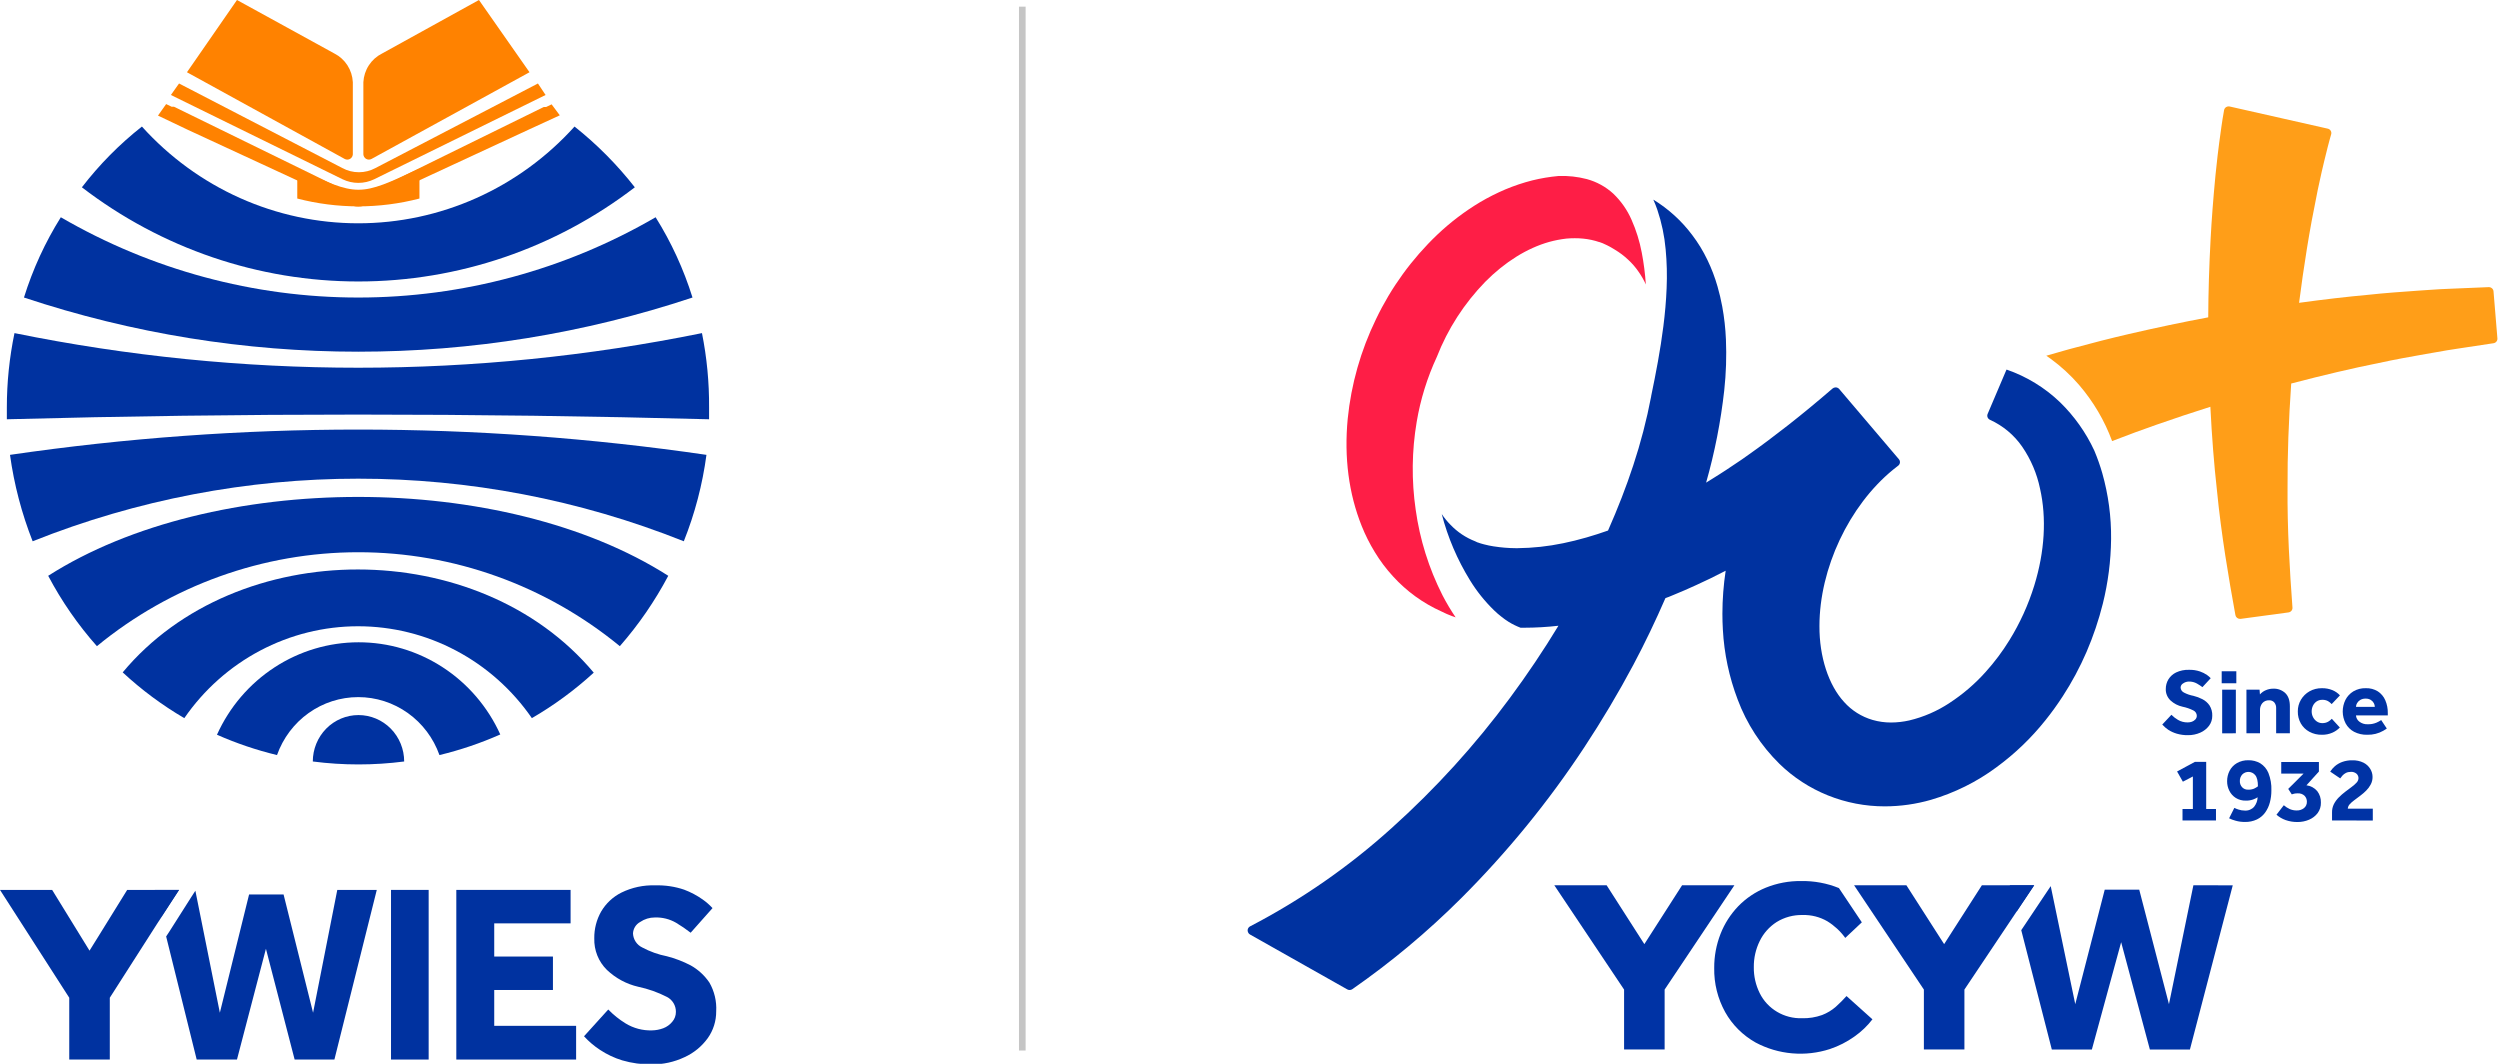
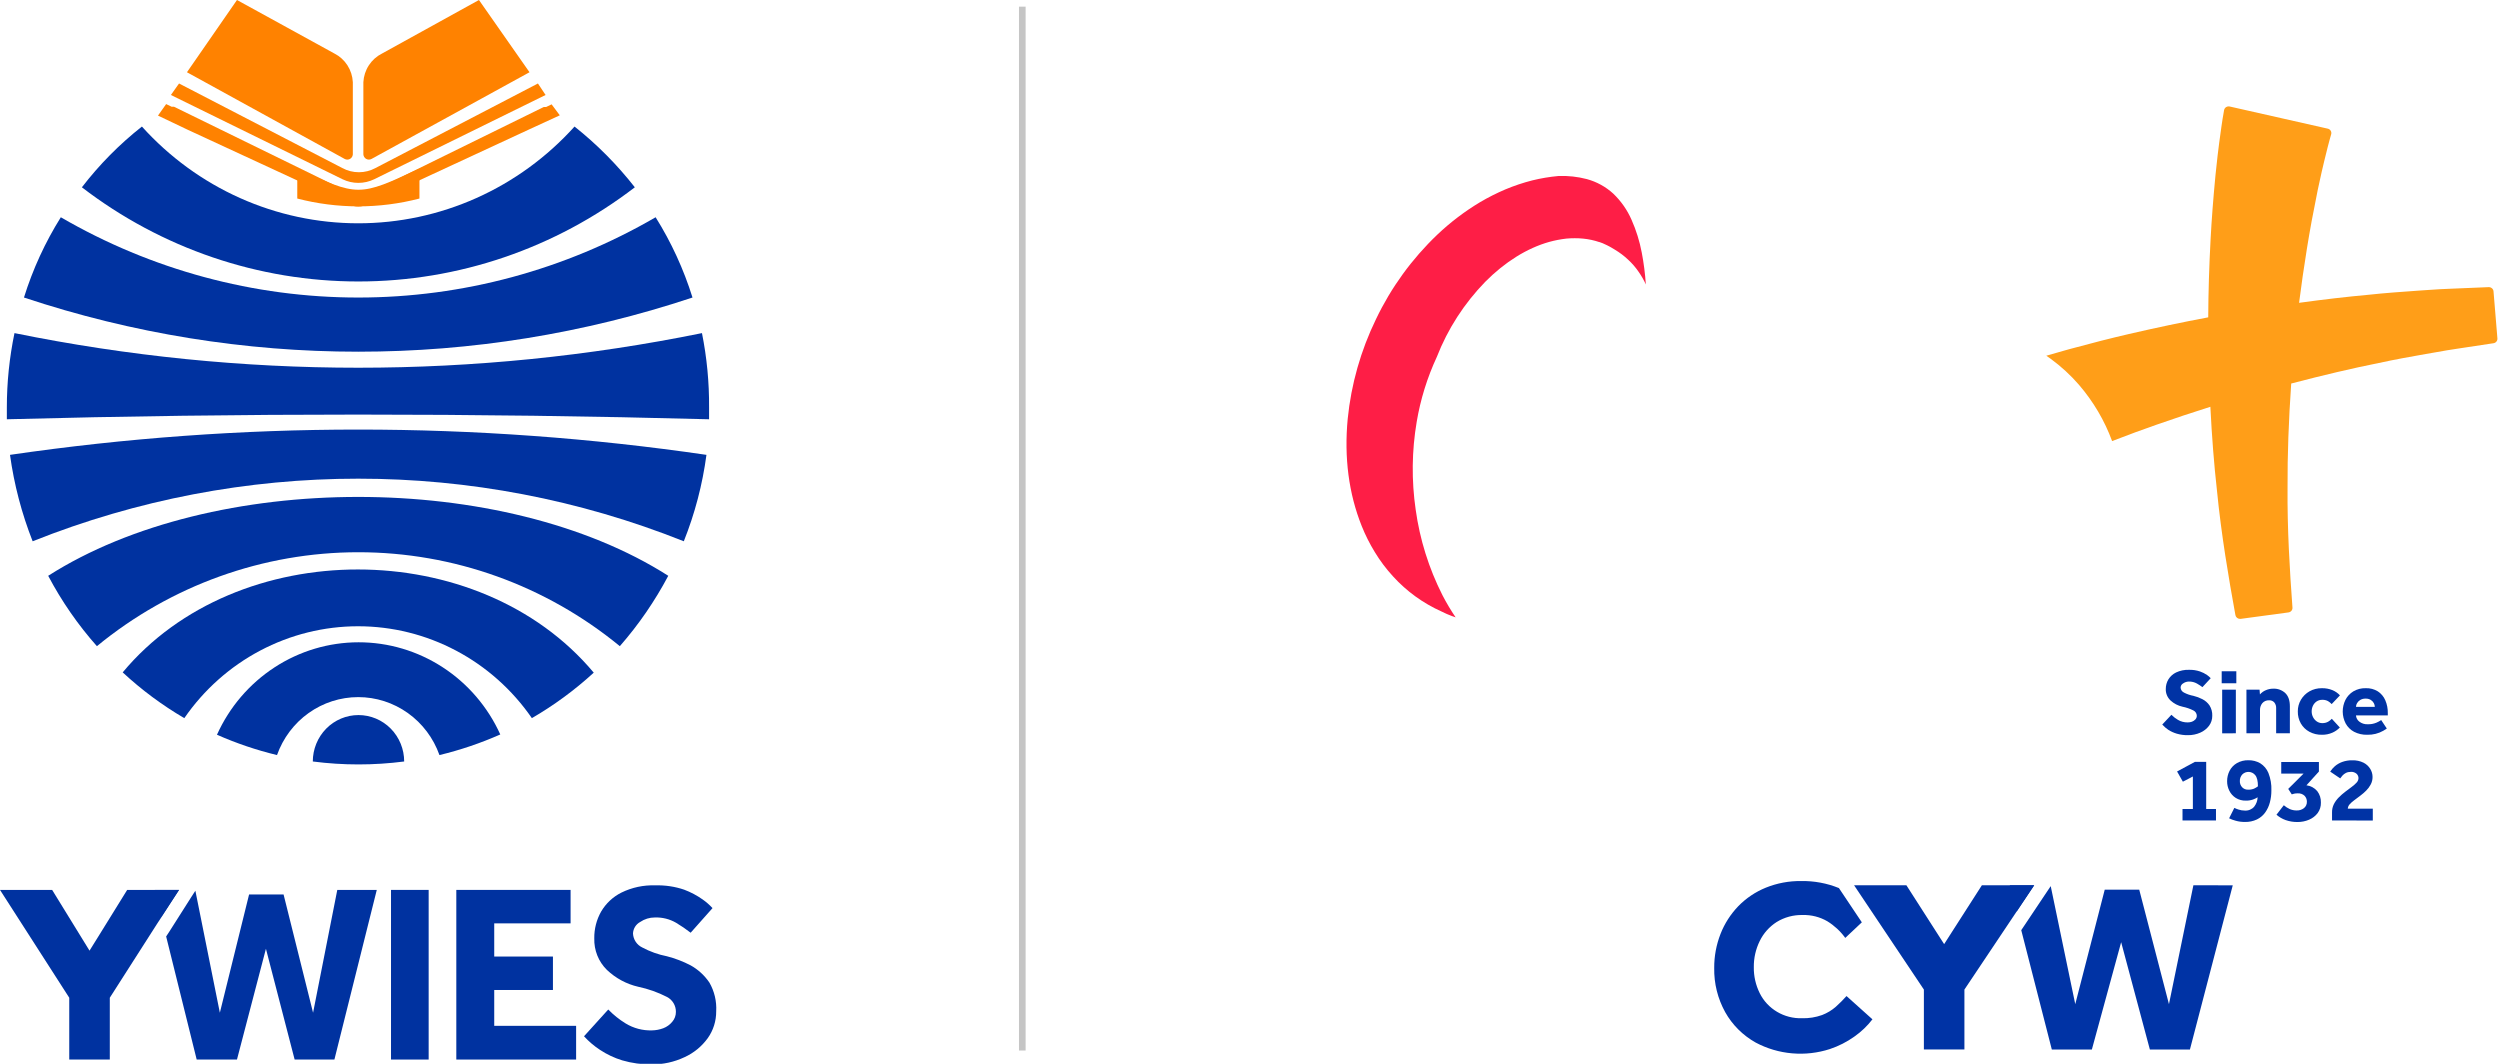
<svg xmlns="http://www.w3.org/2000/svg" width="188" height="80" viewBox="0 0 188 80" fill="none">
  <g clip-path="url(#clip0_6089_295381)">
    <path d="M138.858 74.903C138.605 75.186 138.336 75.456 138.052 75.71C137.749 75.975 137.399 76.186 137.02 76.331C136.536 76.504 136.022 76.586 135.506 76.571C134.847 76.59 134.197 76.423 133.634 76.088C133.07 75.754 132.618 75.268 132.332 74.688C132.029 74.077 131.876 73.405 131.887 72.726C131.879 72.047 132.031 71.376 132.332 70.764C132.613 70.184 133.052 69.69 133.601 69.338C134.186 68.976 134.869 68.792 135.561 68.809C136.213 68.791 136.857 68.955 137.418 69.281C137.947 69.607 138.404 70.031 138.763 70.531L140.01 69.359L138.529 67.145L138.286 66.782C137.387 66.417 136.42 66.237 135.447 66.255C134.535 66.243 133.629 66.413 132.786 66.754C132.007 67.072 131.304 67.545 130.722 68.142C130.142 68.745 129.688 69.452 129.386 70.224C129.065 71.043 128.903 71.914 128.909 72.791C128.887 73.95 129.172 75.095 129.735 76.115C130.269 77.069 131.063 77.86 132.028 78.401C132.874 78.852 133.806 79.128 134.766 79.211C135.726 79.295 136.693 79.185 137.608 78.888C138.268 78.667 138.89 78.35 139.454 77.947C139.97 77.585 140.426 77.149 140.808 76.653L138.858 74.903Z" fill="#0033A5" />
-     <path d="M130.427 66.571L128.783 69.028L125.18 74.416V78.919H122.131V74.416L116.883 66.571H120.818L123.655 70.999L124.273 70.035L126.493 66.571H130.427Z" fill="#0033A5" />
    <path d="M164.943 66.572L163.106 75.513L160.871 66.905H158.275L156.059 75.513L154.214 66.636L153.87 67.149L152.227 69.607L151.998 69.949L154.297 78.923H157.308L159.511 70.853L161.67 78.923H164.682L167.903 66.576L164.943 66.572ZM151.134 66.572L151.643 68.558L152.971 66.572H151.134Z" fill="#0033A5" />
    <path d="M152.971 66.572L151.643 68.558L151.328 69.029L147.724 74.416V78.919H144.676V74.416L139.427 66.572H143.361L146.199 70.999L146.816 70.035L149.037 66.572H152.971Z" fill="#0033A5" />
    <path d="M162.602 54.486L163.29 53.752C163.437 53.901 163.604 54.03 163.787 54.137C164.006 54.265 164.258 54.33 164.513 54.325C164.623 54.327 164.731 54.309 164.834 54.273C164.935 54.236 165.024 54.176 165.096 54.098C165.163 54.023 165.199 53.928 165.199 53.829C165.199 53.745 165.175 53.662 165.129 53.591C165.084 53.52 165.019 53.462 164.941 53.425C164.684 53.296 164.41 53.202 164.127 53.145C163.789 53.071 163.477 52.909 163.225 52.677C163.107 52.565 163.014 52.43 162.952 52.281C162.89 52.132 162.861 51.972 162.867 51.811C162.865 51.559 162.932 51.312 163.061 51.094C163.199 50.868 163.4 50.686 163.641 50.569C163.943 50.427 164.277 50.359 164.613 50.37C164.893 50.363 165.173 50.404 165.438 50.493C165.628 50.558 165.807 50.649 165.971 50.762C166.071 50.832 166.163 50.912 166.246 51L165.624 51.672C165.492 51.575 165.354 51.485 165.211 51.403C165.026 51.299 164.816 51.247 164.603 51.253C164.45 51.254 164.302 51.301 164.178 51.387C164.12 51.418 164.072 51.463 164.037 51.517C164.003 51.572 163.983 51.634 163.981 51.698C163.983 51.779 164.008 51.858 164.053 51.926C164.099 51.994 164.163 52.048 164.238 52.083C164.46 52.199 164.698 52.281 164.946 52.327C165.181 52.384 165.408 52.468 165.621 52.579C165.837 52.689 166.02 52.85 166.155 53.047C166.303 53.282 166.375 53.555 166.362 53.83C166.366 54.098 166.281 54.361 166.12 54.578C165.95 54.803 165.722 54.982 165.46 55.096C165.169 55.225 164.851 55.289 164.531 55.284C164.248 55.289 163.966 55.251 163.694 55.172C163.469 55.106 163.254 55.009 163.057 54.883C162.89 54.769 162.737 54.635 162.602 54.486V54.486Z" fill="#0033A5" />
    <path d="M167.071 51.382V50.481H168.172V51.382H167.071ZM167.107 55.148V51.865H168.136V55.143L167.107 55.148Z" fill="#0033A5" />
    <path d="M168.932 55.143V51.865H169.919L169.947 52.221C170.065 52.084 170.215 51.976 170.384 51.906C170.557 51.829 170.744 51.789 170.934 51.788C171.103 51.779 171.271 51.804 171.429 51.861C171.587 51.919 171.732 52.007 171.854 52.12C172.084 52.343 172.199 52.675 172.198 53.113V55.14H171.166V53.257C171.175 53.101 171.126 52.947 171.028 52.824C170.98 52.77 170.92 52.727 170.852 52.699C170.785 52.671 170.712 52.659 170.638 52.662C170.542 52.657 170.445 52.673 170.356 52.711C170.267 52.748 170.188 52.806 170.126 52.879C170.01 53.022 169.949 53.2 169.952 53.382V55.144L168.932 55.143Z" fill="#0033A5" />
    <path d="M175.353 54.052L175.955 54.71C175.798 54.871 175.611 55.002 175.404 55.094C175.154 55.205 174.881 55.26 174.606 55.254C174.276 55.262 173.95 55.183 173.662 55.027C173.394 54.882 173.174 54.666 173.024 54.406C172.868 54.129 172.789 53.816 172.796 53.5C172.791 53.19 172.873 52.884 173.033 52.615C173.187 52.355 173.409 52.139 173.675 51.987C173.958 51.828 174.28 51.748 174.606 51.753C174.879 51.747 175.15 51.797 175.403 51.9C175.617 51.989 175.808 52.122 175.964 52.291L175.342 52.947C175.262 52.86 175.169 52.785 175.067 52.724C174.933 52.653 174.782 52.619 174.631 52.626C174.481 52.623 174.333 52.666 174.209 52.748C174.09 52.83 173.995 52.941 173.934 53.07C173.869 53.205 173.836 53.352 173.838 53.5C173.837 53.644 173.87 53.786 173.934 53.916C173.996 54.046 174.091 54.159 174.209 54.244C174.331 54.333 174.479 54.38 174.631 54.379C174.786 54.384 174.94 54.348 175.075 54.274C175.178 54.213 175.271 54.138 175.353 54.052V54.052Z" fill="#0033A5" />
    <path d="M179.066 54.15L179.488 54.786C179.44 54.819 179.35 54.872 179.234 54.948C178.866 55.16 178.443 55.266 178.015 55.254C177.671 55.264 177.331 55.187 177.027 55.031C176.758 54.888 176.539 54.671 176.395 54.407C176.252 54.132 176.177 53.829 176.173 53.521C176.17 53.213 176.24 52.909 176.377 52.631C176.51 52.369 176.716 52.148 176.97 51.992C177.251 51.826 177.575 51.742 177.903 51.752C178.226 51.74 178.544 51.824 178.816 51.992C179.064 52.156 179.258 52.387 179.373 52.657C179.506 52.966 179.57 53.298 179.563 53.632V53.799H177.17C177.175 53.888 177.199 53.976 177.241 54.055C177.283 54.135 177.342 54.205 177.413 54.26C177.593 54.403 177.82 54.476 178.051 54.464C178.273 54.472 178.495 54.432 178.7 54.348C178.829 54.294 178.951 54.227 179.066 54.15V54.15ZM177.17 53.157H178.586C178.585 53.059 178.559 52.962 178.512 52.875C178.458 52.776 178.379 52.693 178.282 52.633C178.165 52.564 178.029 52.53 177.892 52.536C177.754 52.531 177.616 52.565 177.496 52.633C177.395 52.692 177.311 52.775 177.252 52.875C177.2 52.96 177.172 53.058 177.17 53.157Z" fill="#0033A5" />
    <path d="M164.125 61.698V60.838H164.904V58.391L164.152 58.783L163.716 58.015L165.054 57.294H165.906V60.838H166.642V61.698H164.125Z" fill="#0033A5" />
    <path d="M167.629 61.536L168.022 60.753C168.123 60.803 168.228 60.845 168.336 60.878C168.488 60.929 168.648 60.955 168.808 60.955C168.94 60.964 169.072 60.943 169.194 60.893C169.316 60.843 169.424 60.767 169.51 60.669C169.672 60.464 169.765 60.214 169.774 59.956C169.663 60.027 169.543 60.084 169.417 60.127C169.247 60.184 169.068 60.211 168.888 60.207C168.62 60.215 168.356 60.144 168.13 60.004C167.921 59.871 167.754 59.685 167.647 59.466C167.534 59.243 167.477 58.998 167.479 58.749C167.476 58.477 167.54 58.207 167.664 57.964C167.788 57.724 167.979 57.524 168.215 57.386C168.479 57.236 168.78 57.161 169.085 57.17C169.395 57.165 169.701 57.243 169.969 57.397C170.246 57.57 170.462 57.825 170.584 58.124C170.749 58.544 170.826 58.992 170.808 59.442C170.81 59.746 170.772 60.049 170.694 60.343C170.624 60.615 170.504 60.872 170.34 61.102C170.181 61.323 169.968 61.502 169.721 61.622C169.438 61.755 169.126 61.82 168.812 61.811C168.575 61.813 168.339 61.782 168.112 61.716C167.945 61.672 167.783 61.612 167.629 61.536V61.536ZM169.797 59.138C169.797 58.734 169.728 58.449 169.591 58.289C169.535 58.218 169.463 58.16 169.381 58.118C169.299 58.076 169.209 58.052 169.117 58.047C169.025 58.043 168.933 58.057 168.847 58.09C168.761 58.124 168.684 58.174 168.62 58.239C168.493 58.379 168.428 58.56 168.437 58.746C168.432 58.912 168.492 59.073 168.605 59.197C168.66 59.258 168.73 59.307 168.807 59.339C168.884 59.371 168.968 59.386 169.052 59.383C169.205 59.39 169.357 59.364 169.499 59.309C169.604 59.26 169.704 59.201 169.797 59.132V59.138Z" fill="#0033A5" />
    <path d="M171.191 61.267L171.742 60.554C171.878 60.672 172.031 60.77 172.196 60.845C172.358 60.913 172.532 60.948 172.708 60.946C172.907 60.954 173.103 60.892 173.259 60.771C173.332 60.712 173.389 60.637 173.427 60.552C173.465 60.467 173.483 60.375 173.478 60.282C173.479 60.122 173.419 59.968 173.31 59.848C173.24 59.781 173.157 59.729 173.065 59.697C172.973 59.664 172.874 59.652 172.777 59.66C172.692 59.659 172.606 59.667 172.522 59.684C172.46 59.695 172.399 59.713 172.341 59.736L172.075 59.325L173.23 58.173H171.549V57.3H174.382V58.02L173.445 59.054C173.763 59.093 174.053 59.25 174.257 59.492C174.446 59.74 174.543 60.045 174.532 60.355C174.541 60.639 174.454 60.917 174.286 61.147C174.118 61.366 173.894 61.537 173.637 61.644C173.364 61.76 173.069 61.818 172.772 61.816C172.466 61.82 172.162 61.77 171.874 61.668C171.623 61.578 171.391 61.442 171.191 61.267V61.267Z" fill="#0033A5" />
    <path d="M175.369 61.698V61.104C175.363 60.887 175.41 60.671 175.506 60.475C175.602 60.287 175.728 60.114 175.878 59.964C176.029 59.812 176.19 59.671 176.361 59.541L176.844 59.178C176.981 59.08 177.108 58.969 177.221 58.846C177.308 58.753 177.357 58.633 177.359 58.507C177.356 58.389 177.307 58.276 177.221 58.192C177.161 58.139 177.09 58.098 177.012 58.072C176.935 58.047 176.853 58.038 176.771 58.046C176.646 58.043 176.521 58.07 176.409 58.126C176.312 58.176 176.225 58.243 176.152 58.323C176.091 58.389 176.035 58.461 175.984 58.535L175.232 58.025C175.328 57.876 175.445 57.74 175.579 57.622C175.741 57.483 175.928 57.374 176.13 57.3C176.374 57.212 176.632 57.17 176.892 57.175C177.187 57.165 177.48 57.227 177.743 57.357C177.952 57.464 178.127 57.626 178.247 57.825C178.357 58.007 178.416 58.215 178.416 58.426C178.418 58.623 178.371 58.818 178.278 58.992C178.189 59.162 178.073 59.318 177.936 59.454C177.796 59.593 177.647 59.723 177.488 59.841C177.331 59.961 177.181 60.073 177.038 60.178C176.911 60.268 176.795 60.372 176.691 60.488C176.61 60.578 176.562 60.691 176.554 60.81H178.435V61.704L175.369 61.698Z" fill="#0033A5" />
-     <path d="M150.896 27.792C150.883 27.811 150.872 27.831 150.864 27.851L149.47 31.128C149.435 31.21 149.434 31.302 149.467 31.384C149.5 31.466 149.565 31.533 149.647 31.569C150.63 32.017 151.468 32.719 152.073 33.598C152.723 34.549 153.177 35.616 153.409 36.737C153.913 38.961 153.764 41.48 152.978 44.028C152.532 45.474 151.902 46.861 151.102 48.153C150.584 48.995 149.989 49.789 149.325 50.526C148.526 51.42 147.61 52.206 146.6 52.865C145.681 53.474 144.658 53.918 143.58 54.176C143.129 54.278 142.667 54.331 142.204 54.333C141.734 54.334 141.267 54.268 140.816 54.138C139.988 53.896 139.247 53.429 138.679 52.793C137.505 51.52 136.811 49.386 136.822 47.079C136.822 42.758 139.042 38.034 142.358 35.322C142.495 35.215 142.633 35.111 142.751 35.013C142.787 34.984 142.816 34.949 142.837 34.909C142.858 34.87 142.871 34.826 142.876 34.782C142.88 34.737 142.875 34.692 142.861 34.649C142.847 34.607 142.825 34.567 142.796 34.533L138.307 29.253C138.277 29.218 138.24 29.189 138.198 29.169C138.157 29.148 138.111 29.135 138.065 29.132H138.039C137.953 29.132 137.87 29.163 137.806 29.218C136.715 30.16 135.593 31.09 134.471 31.97C133.426 32.789 132.452 33.518 131.49 34.196C131.15 34.448 130.789 34.686 130.442 34.917C130.244 35.052 130.039 35.186 129.838 35.321C129.487 35.555 129.117 35.786 128.757 36.01L128.299 36.295C128.947 34.019 129.403 31.695 129.664 29.346C129.802 28.076 129.843 26.799 129.79 25.523C129.755 24.695 129.663 23.871 129.514 23.056C129.418 22.544 129.3 22.034 129.158 21.545C128.963 20.86 128.709 20.192 128.398 19.549C128.081 18.885 127.696 18.254 127.249 17.666C126.456 16.609 125.466 15.708 124.329 15.011C124.445 15.266 124.546 15.525 124.635 15.784C124.959 16.747 125.167 17.742 125.257 18.752C125.349 19.724 125.373 20.701 125.33 21.676C125.292 22.642 125.205 23.597 125.085 24.542C124.862 26.318 124.526 28.063 124.167 29.788C124.168 29.796 124.168 29.804 124.167 29.811C123.832 31.567 123.381 33.299 122.82 34.998C122.29 36.612 121.667 38.214 120.924 39.897C120.381 40.089 119.838 40.263 119.308 40.416C118.701 40.591 118.111 40.736 117.551 40.851C116.419 41.087 115.266 41.212 114.11 41.223H113.993C113.439 41.22 112.887 41.175 112.341 41.089H112.333C112.088 41.051 111.845 41.001 111.606 40.938L111.439 40.892L111.291 40.848L111.161 40.802H111.153C111.133 40.794 111.112 40.787 111.091 40.781L110.94 40.709L110.922 40.701C110.226 40.429 109.601 40.01 109.088 39.476C109.088 39.476 109.088 39.476 109.088 39.476C108.839 39.225 108.615 38.95 108.419 38.657C108.873 40.409 109.588 42.086 110.542 43.634C111.05 44.464 111.664 45.229 112.368 45.91L112.627 46.148C112.714 46.224 112.806 46.293 112.894 46.366C113.069 46.518 113.259 46.635 113.445 46.761C113.729 46.937 114.031 47.086 114.345 47.205H114.62C115.48 47.204 116.34 47.154 117.194 47.056C116.074 48.904 114.846 50.731 113.547 52.485C110.93 56.03 107.952 59.307 104.658 62.265C101.447 65.168 97.867 67.655 94.005 69.663C93.965 69.685 93.929 69.714 93.9 69.75C93.871 69.785 93.849 69.826 93.836 69.869C93.823 69.913 93.82 69.959 93.825 70.004C93.831 70.049 93.845 70.092 93.868 70.132V70.142C93.899 70.199 93.947 70.246 94.005 70.277L101.317 74.404C101.375 74.436 101.441 74.452 101.508 74.449C101.575 74.446 101.64 74.424 101.694 74.386C104.626 72.347 107.366 70.057 109.883 67.543C113.348 64.081 116.445 60.285 119.128 56.214C120.459 54.196 121.706 52.103 122.836 49.981C123.694 48.367 124.502 46.679 125.239 44.98L125.458 44.897H125.466L125.879 44.726C126.43 44.496 127.008 44.259 127.559 43.996C128.24 43.69 128.954 43.342 129.77 42.919C129.609 43.988 129.527 45.067 129.525 46.148C129.525 46.551 129.536 46.955 129.56 47.358C129.657 49.152 130.032 50.921 130.673 52.605C131.351 54.423 132.425 56.075 133.821 57.447C134.863 58.462 136.099 59.266 137.458 59.813C138.818 60.361 140.275 60.641 141.745 60.638C142.92 60.636 144.088 60.47 145.214 60.145C146.98 59.626 148.637 58.804 150.108 57.717C151.499 56.701 152.745 55.507 153.812 54.169C154.267 53.603 154.706 52.995 155.117 52.362C155.807 51.301 156.405 50.185 156.907 49.026C157.413 47.849 157.823 46.635 158.133 45.395C158.528 43.805 158.737 42.177 158.754 40.541C158.772 38.864 158.548 37.192 158.089 35.575C157.925 35.005 157.727 34.445 157.497 33.898C157.495 33.892 157.492 33.886 157.489 33.88C156.861 32.525 155.986 31.292 154.908 30.242C153.769 29.149 152.4 28.313 150.896 27.792V27.792Z" fill="#0032A0" />
    <path d="M106.459 38.327C106.14 36.133 106.166 33.905 106.536 31.719C106.819 30.034 107.328 28.393 108.05 26.839C108.87 24.738 110.107 22.818 111.692 21.189C113.165 19.703 114.828 18.664 116.496 18.193C116.921 18.076 117.354 17.992 117.792 17.942C118.003 17.923 118.214 17.914 118.42 17.914C118.633 17.913 118.846 17.923 119.057 17.945C119.469 17.984 119.874 18.072 120.264 18.204H120.281C120.437 18.253 120.588 18.316 120.734 18.39L120.86 18.449C120.911 18.473 120.966 18.503 121.024 18.534L121.152 18.604C121.243 18.651 121.331 18.703 121.415 18.761L121.433 18.773C121.796 18.989 122.134 19.243 122.439 19.532C122.741 19.81 123.009 20.122 123.238 20.46C123.443 20.754 123.621 21.066 123.767 21.392C123.715 20.589 123.612 19.79 123.461 18.999C123.301 18.146 123.042 17.314 122.688 16.519C122.366 15.783 121.898 15.116 121.312 14.556C120.752 14.045 120.074 13.672 119.335 13.469C118.64 13.287 117.921 13.208 117.202 13.235C116.535 13.296 115.875 13.406 115.225 13.566C114.531 13.743 113.851 13.971 113.192 14.248C112.549 14.523 111.925 14.837 111.323 15.19V15.19C110.156 15.888 109.071 16.711 108.089 17.643C106.173 19.471 104.611 21.623 103.478 23.994C102.328 26.357 101.607 28.897 101.347 31.501C101.072 34.406 101.424 37.118 102.401 39.558C102.672 40.237 103.002 40.892 103.385 41.517C103.778 42.168 104.237 42.779 104.754 43.341C105.771 44.464 107.018 45.366 108.413 45.99C108.598 46.083 108.689 46.125 108.781 46.163L108.847 46.191C108.967 46.242 109.073 46.282 109.177 46.325L109.223 46.342H109.231L109.464 46.425C109.097 45.885 108.764 45.325 108.466 44.746C107.445 42.727 106.768 40.559 106.459 38.327V38.327Z" fill="#FE1E46" />
    <path d="M187.512 21.906C187.504 21.821 187.465 21.741 187.4 21.683C187.336 21.625 187.251 21.593 187.163 21.593H187.148L184.887 21.687C184.698 21.696 184.508 21.704 184.32 21.711C183.759 21.734 183.181 21.758 182.61 21.805L181.867 21.856C180.628 21.944 179.344 22.032 178.083 22.17C176.499 22.314 174.796 22.511 172.891 22.772C173.061 21.442 173.257 20.073 173.48 18.695C173.692 17.366 173.958 15.928 174.291 14.298C174.33 14.123 174.368 13.941 174.408 13.76C174.524 13.222 174.645 12.673 174.774 12.146C174.872 11.727 174.956 11.392 175.036 11.086L175.173 10.564C175.186 10.519 175.201 10.466 175.215 10.413C175.248 10.296 175.278 10.186 175.303 10.105C175.317 10.061 175.321 10.014 175.315 9.967C175.31 9.921 175.295 9.876 175.271 9.836C175.247 9.796 175.215 9.76 175.177 9.732C175.139 9.705 175.095 9.685 175.048 9.675L167.673 8.009C167.648 8.004 167.622 8 167.596 8C167.528 8 167.461 8.019 167.403 8.055C167.364 8.081 167.33 8.114 167.304 8.152C167.278 8.191 167.26 8.234 167.251 8.28C167.213 8.478 167.187 8.64 167.163 8.799L167.138 8.942L167.046 9.559C166.99 9.921 166.938 10.308 166.879 10.77C166.796 11.383 166.73 12.002 166.666 12.6C166.645 12.789 166.626 12.978 166.605 13.167C166.434 14.938 166.316 16.498 166.239 17.946C166.129 19.978 166.068 21.966 166.059 23.864C164.132 24.225 162.125 24.647 160.078 25.122C158.753 25.429 157.335 25.788 155.62 26.255L155.19 26.376C154.762 26.495 154.323 26.621 153.883 26.75C154 26.829 154.115 26.911 154.23 26.995C155.006 27.564 155.715 28.218 156.342 28.942C157.421 30.197 158.264 31.628 158.831 33.17C160.049 32.698 161.121 32.303 162.156 31.943C163.516 31.467 164.88 31.012 166.22 30.59C166.333 32.853 166.495 34.927 166.718 36.912C167.041 40.211 167.599 43.489 168.103 46.257C168.117 46.336 168.159 46.407 168.222 46.459C168.284 46.511 168.363 46.539 168.445 46.539H168.494L172.092 46.054C172.179 46.042 172.26 45.998 172.316 45.931C172.372 45.864 172.399 45.778 172.393 45.692C172.185 42.842 171.997 39.773 172.024 36.643C172.013 34.222 172.104 31.666 172.299 28.841C174.732 28.204 176.887 27.698 178.888 27.296H178.895C180.057 27.04 181.252 26.826 182.408 26.623L183.184 26.489C183.722 26.385 184.271 26.302 184.803 26.22L185.34 26.139L187.51 25.811C187.598 25.798 187.677 25.753 187.732 25.685C187.786 25.617 187.812 25.531 187.805 25.445L187.512 21.906Z" fill="#FF9E18" />
  </g>
  <path d="M76.877 0.5V79" stroke="#C5C5C5" stroke-width="0.5" />
  <g clip-path="url(#clip1_6089_295381)">
    <g clip-path="url(#clip2_6089_295381)">
      <path d="M9.227 50.563C10.644 51.878 12.198 53.032 13.86 54.004C15.332 51.87 17.288 50.128 19.563 48.926C21.838 47.723 24.365 47.095 26.929 47.095C29.493 47.095 32.02 47.723 34.294 48.926C36.569 50.128 38.525 51.87 39.997 54.004C41.664 53.037 43.224 51.89 44.65 50.584C35.998 40.242 17.82 40.242 9.227 50.563Z" fill="#0032A0" />
      <path d="M52.076 22.374C51.413 20.248 50.481 18.219 49.303 16.338C42.493 20.294 34.784 22.375 26.939 22.375C19.094 22.375 11.385 20.294 4.574 16.338C3.396 18.219 2.464 20.248 1.802 22.374C18.133 27.806 35.744 27.806 52.076 22.374V22.374Z" fill="#0032A0" />
      <path d="M23.523 57.264C25.804 57.559 28.113 57.559 30.394 57.264V57.264C30.394 56.338 30.032 55.45 29.388 54.795C28.743 54.14 27.869 53.773 26.958 53.773C26.047 53.773 25.173 54.14 24.529 54.795C23.885 55.45 23.523 56.338 23.523 57.264Z" fill="#0032A0" />
      <path d="M16.316 55.252C17.773 55.896 19.284 56.408 20.831 56.781C21.284 55.504 22.114 54.401 23.207 53.621C24.3 52.841 25.603 52.423 26.939 52.423C28.275 52.423 29.578 52.841 30.671 53.621C31.764 54.401 32.594 55.504 33.047 56.781C34.614 56.403 36.145 55.885 37.621 55.231C36.684 53.161 35.181 51.407 33.291 50.179C31.402 48.95 29.205 48.298 26.962 48.3C24.719 48.302 22.524 48.958 20.637 50.191C18.75 51.423 17.25 53.179 16.316 55.252V55.252Z" fill="#0032A0" />
      <path d="M52.788 25.05C35.724 28.521 18.153 28.521 1.089 25.05C0.707 26.89 0.514 28.764 0.515 30.644C0.515 30.946 0.515 31.227 0.515 31.529C18.124 31.06 35.727 31.06 53.323 31.529C53.323 31.227 53.323 30.946 53.323 30.644C53.336 28.765 53.157 26.891 52.788 25.05V25.05Z" fill="#0032A0" />
      <path d="M47.739 14.085C46.41 12.386 44.888 10.852 43.205 9.517C41.138 11.81 38.625 13.641 35.825 14.893C33.024 16.146 29.998 16.792 26.939 16.792C23.879 16.792 20.853 16.146 18.052 14.893C15.252 13.641 12.739 11.81 10.672 9.517C8.987 10.844 7.471 12.378 6.158 14.085C12.145 18.681 19.445 21.167 26.948 21.167C34.452 21.167 41.752 18.681 47.739 14.085V14.085Z" fill="#0032A0" />
      <path d="M0.752 34.205C1.06 36.434 1.632 38.616 2.455 40.704C18.193 34.427 35.684 34.427 51.422 40.704C52.255 38.619 52.827 36.435 53.125 34.205C35.757 31.67 18.121 31.67 0.752 34.205V34.205Z" fill="#0032A0" />
      <path d="M3.624 43.3C4.631 45.207 5.861 46.983 7.287 48.592C12.853 44.021 19.793 41.528 26.949 41.528C34.105 41.528 41.045 44.021 46.611 48.592C48.024 46.978 49.246 45.202 50.254 43.3C37.859 35.392 16.019 35.392 3.624 43.3Z" fill="#0032A0" />
      <path d="M31.543 12.676V14.93C28.529 15.714 25.369 15.714 22.355 14.93V12.676C26.949 14.789 26.949 14.809 31.543 12.676Z" fill="#FF8200" />
      <path d="M42.096 8.672L39.779 9.738L27.543 15.412C27.155 15.572 26.722 15.572 26.335 15.412L14.118 9.759L11.88 8.692L12.494 7.827L12.91 8.028H13.088L26.414 14.547C26.608 14.646 26.821 14.698 27.038 14.698C27.254 14.698 27.468 14.646 27.662 14.547L40.888 8.048H41.066L41.482 7.847L42.096 8.672Z" fill="#FF8200" />
      <path d="M41.027 7.143L28.137 13.481C27.765 13.66 27.36 13.753 26.949 13.753C26.538 13.753 26.132 13.66 25.761 13.481L12.851 7.143L13.464 6.278L25.741 12.636C26.125 12.844 26.553 12.952 26.988 12.952C27.423 12.952 27.852 12.844 28.236 12.636L40.453 6.278L41.027 7.143Z" fill="#FF8200" />
      <path d="M26.533 6.177V11.61C26.528 11.68 26.506 11.749 26.468 11.808C26.431 11.868 26.379 11.917 26.318 11.951C26.257 11.985 26.188 12.003 26.119 12.003C26.049 12.003 25.98 11.986 25.919 11.952L14.059 5.433L17.821 0L25.147 4.024C25.545 4.226 25.883 4.532 26.126 4.91C26.37 5.289 26.51 5.726 26.533 6.177V6.177Z" fill="#FF8200" />
      <path d="M39.819 5.433L27.939 11.952C27.877 11.986 27.809 12.003 27.739 12.003C27.669 12.003 27.601 11.985 27.54 11.951C27.479 11.917 27.427 11.868 27.389 11.808C27.352 11.749 27.329 11.68 27.325 11.61V6.177C27.35 5.724 27.493 5.285 27.74 4.907C27.987 4.528 28.329 4.224 28.731 4.024L36.017 0L39.819 5.433Z" fill="#FF8200" />
      <path d="M11.643 66.921L12.138 68.934L13.464 66.921H11.643ZM25.364 66.921L23.543 76.157L21.325 67.264H18.731L16.533 76.157L14.692 66.982L14.355 67.505L12.732 70.06L12.494 70.422L14.791 79.678H17.82L19.998 71.348L22.157 79.678H25.147L28.334 66.921H25.364Z" fill="#0032A0" />
      <path d="M29.404 66.921V79.678H32.235V66.921H29.404Z" fill="#0032A0" />
      <path d="M37.166 77.143V74.447H41.581V71.932H37.166V69.437H42.908V66.921H34.315V79.678H43.324V77.143H37.166Z" fill="#0032A0" />
      <path d="M53.343 73.883C52.979 73.349 52.498 72.908 51.937 72.596C51.37 72.3 50.773 72.071 50.155 71.912C49.506 71.785 48.879 71.561 48.294 71.248C48.096 71.153 47.927 71.006 47.805 70.822C47.683 70.638 47.612 70.423 47.601 70.201C47.608 70.022 47.661 69.848 47.755 69.696C47.849 69.544 47.98 69.42 48.136 69.336C48.463 69.112 48.849 68.993 49.244 68.994C49.805 68.974 50.361 69.113 50.848 69.396C51.225 69.623 51.589 69.871 51.937 70.141L53.581 68.29C53.36 68.049 53.114 67.833 52.848 67.646C52.413 67.337 51.94 67.087 51.442 66.901C50.747 66.667 50.016 66.558 49.284 66.579C48.402 66.547 47.525 66.733 46.73 67.123C46.096 67.439 45.566 67.935 45.205 68.551C44.858 69.162 44.68 69.858 44.69 70.563C44.677 71.005 44.754 71.444 44.918 71.853C45.081 72.262 45.328 72.631 45.641 72.938C46.301 73.565 47.115 74.003 47.997 74.205C48.746 74.363 49.472 74.62 50.155 74.97C50.36 75.075 50.531 75.236 50.65 75.436C50.769 75.635 50.831 75.864 50.828 76.097C50.83 76.371 50.731 76.636 50.551 76.841C50.372 77.059 50.14 77.225 49.878 77.324C49.605 77.426 49.317 77.48 49.026 77.485C48.331 77.507 47.643 77.326 47.047 76.962C46.57 76.67 46.131 76.318 45.74 75.915L43.918 77.928C44.277 78.32 44.682 78.665 45.126 78.954C45.641 79.294 46.201 79.559 46.789 79.738C47.51 79.95 48.257 80.051 49.007 80.04C49.861 80.05 50.707 79.864 51.482 79.497C52.174 79.182 52.775 78.689 53.224 78.068C53.64 77.483 53.862 76.778 53.858 76.056C53.902 75.296 53.723 74.54 53.343 73.883Z" fill="#0032A0" />
      <path d="M13.464 66.921L12.138 68.974L11.821 69.457L8.257 75.03V79.678H5.208V75.03L0 66.921H3.921L6.732 71.489L7.346 70.503L9.564 66.921H13.464Z" fill="#0032A0" />
    </g>
  </g>
  <defs>
    <clipPath id="clip0_6089_295381">
      <rect width="94" height="71.234" fill="white" transform="translate(93.81 8)" />
    </clipPath>
    <clipPath id="clip1_6089_295381">
      <rect width="53.878" height="80" fill="white" />
    </clipPath>
    <clipPath id="clip2_6089_295381">
      <rect width="53.878" height="80" fill="white" />
    </clipPath>
  </defs>
</svg>